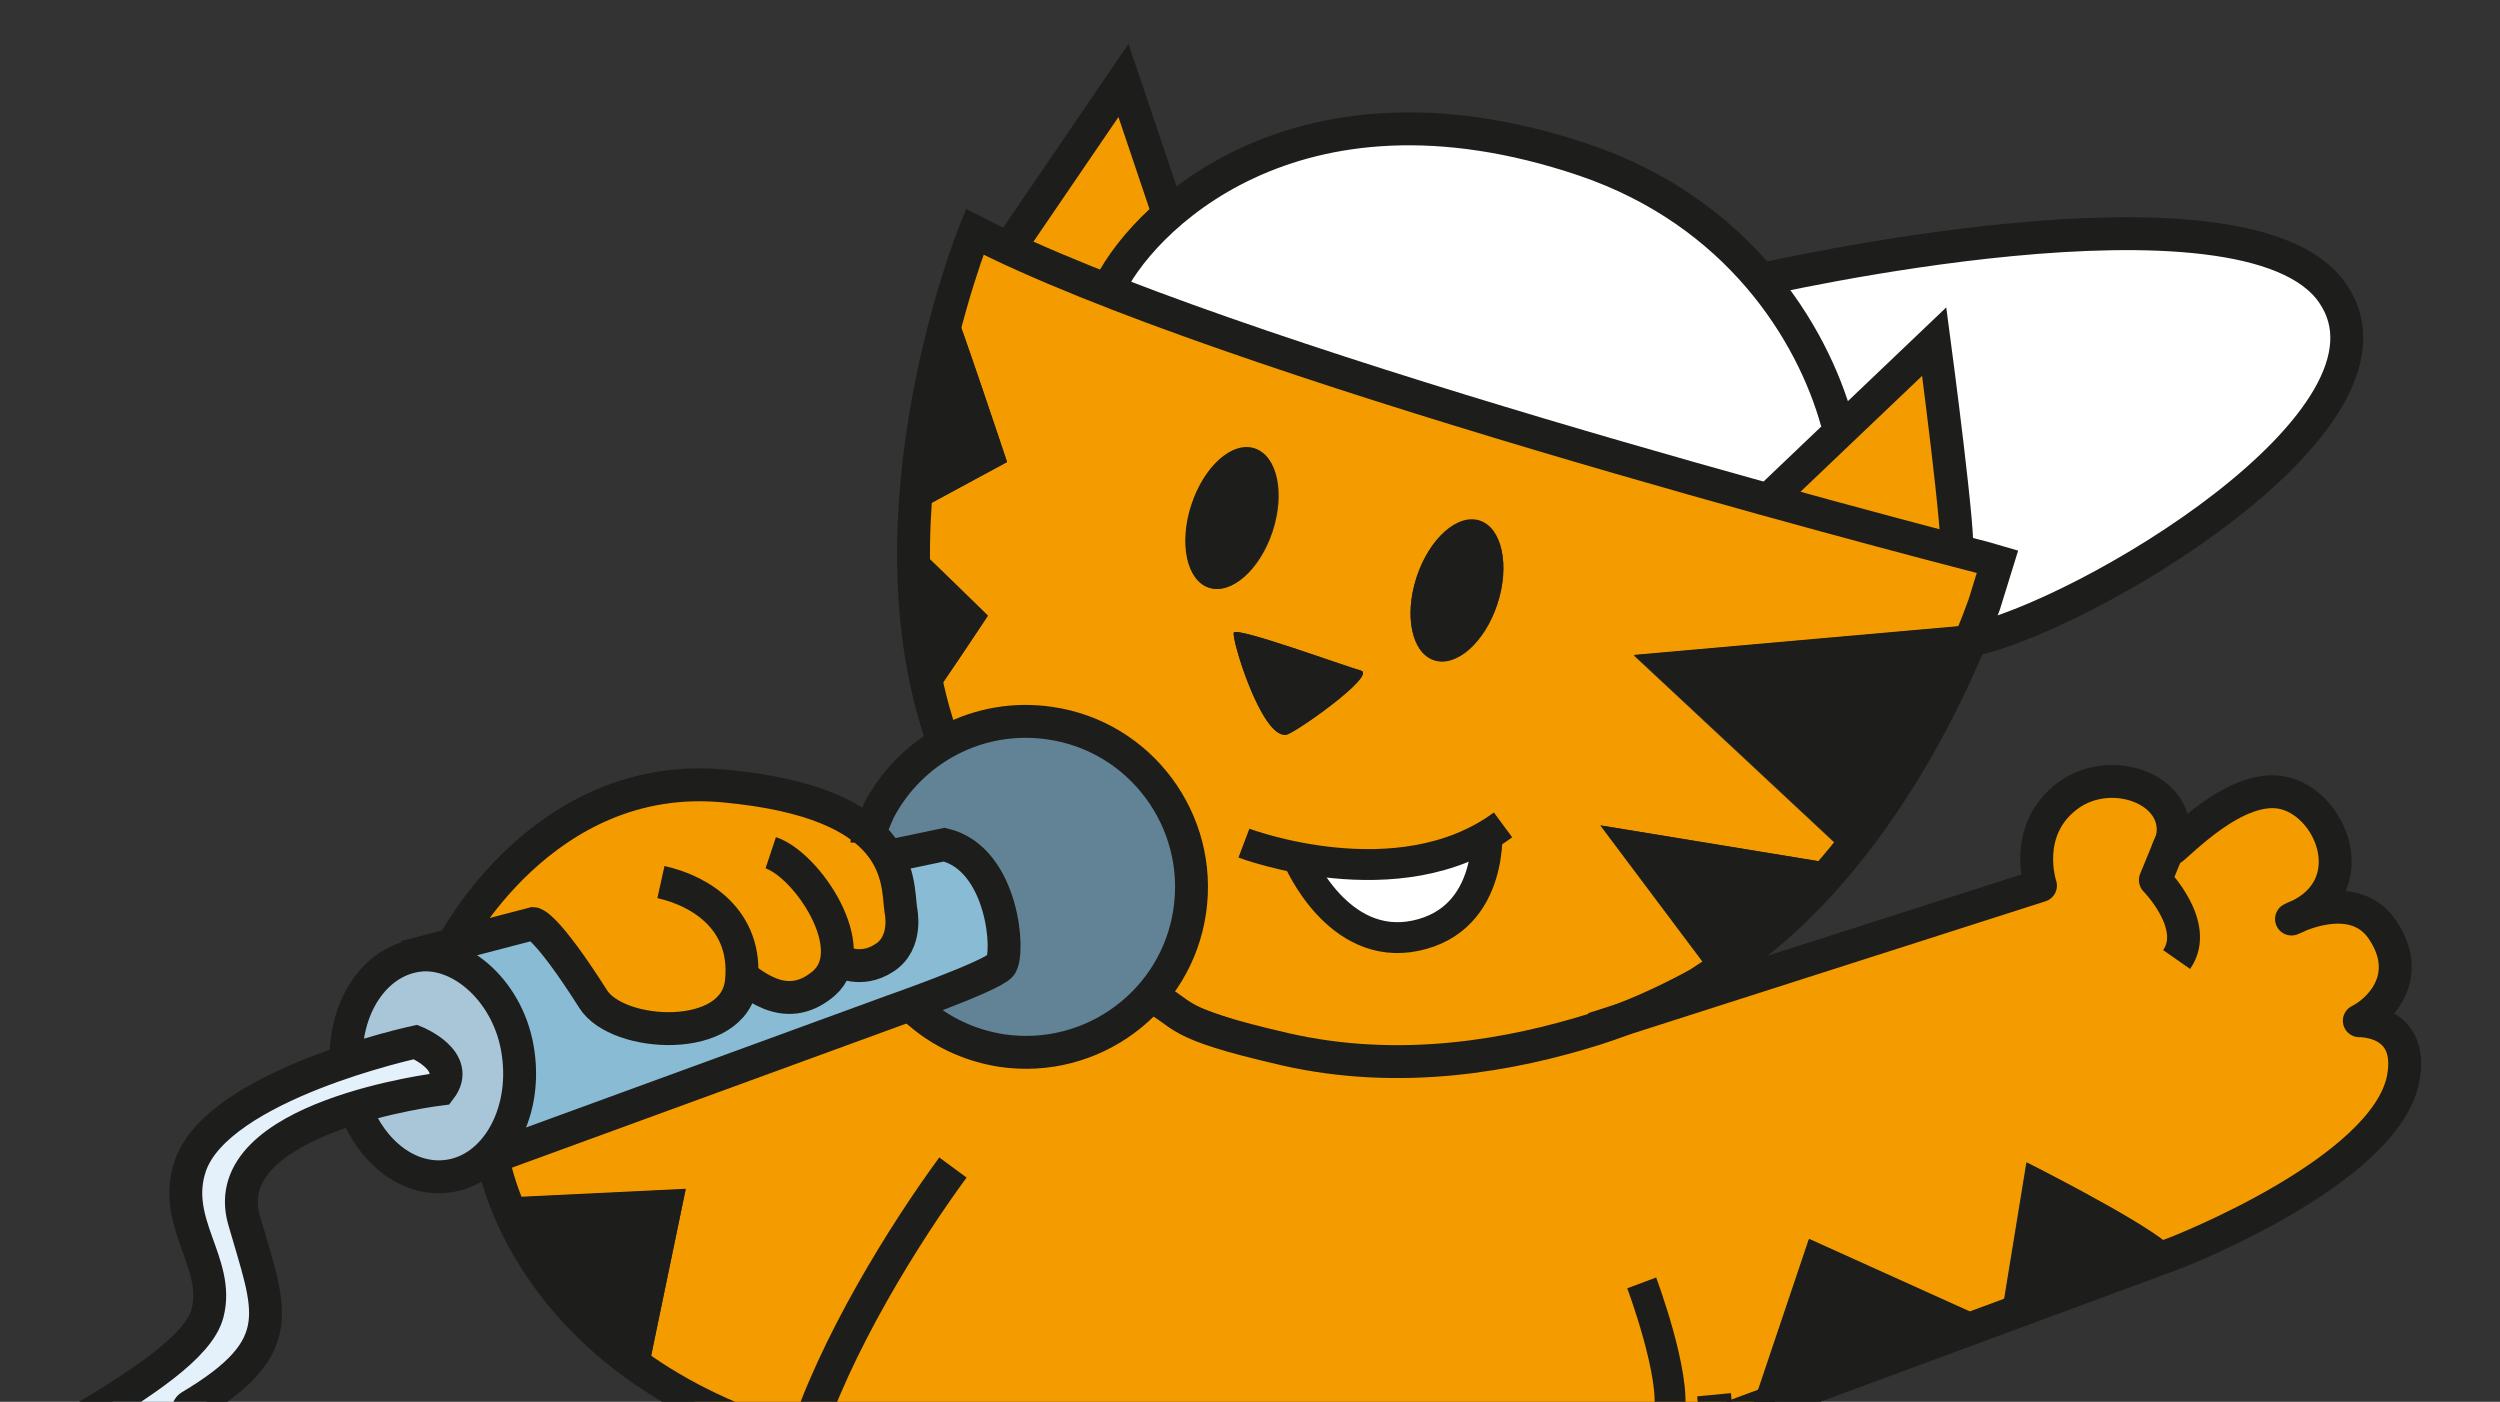
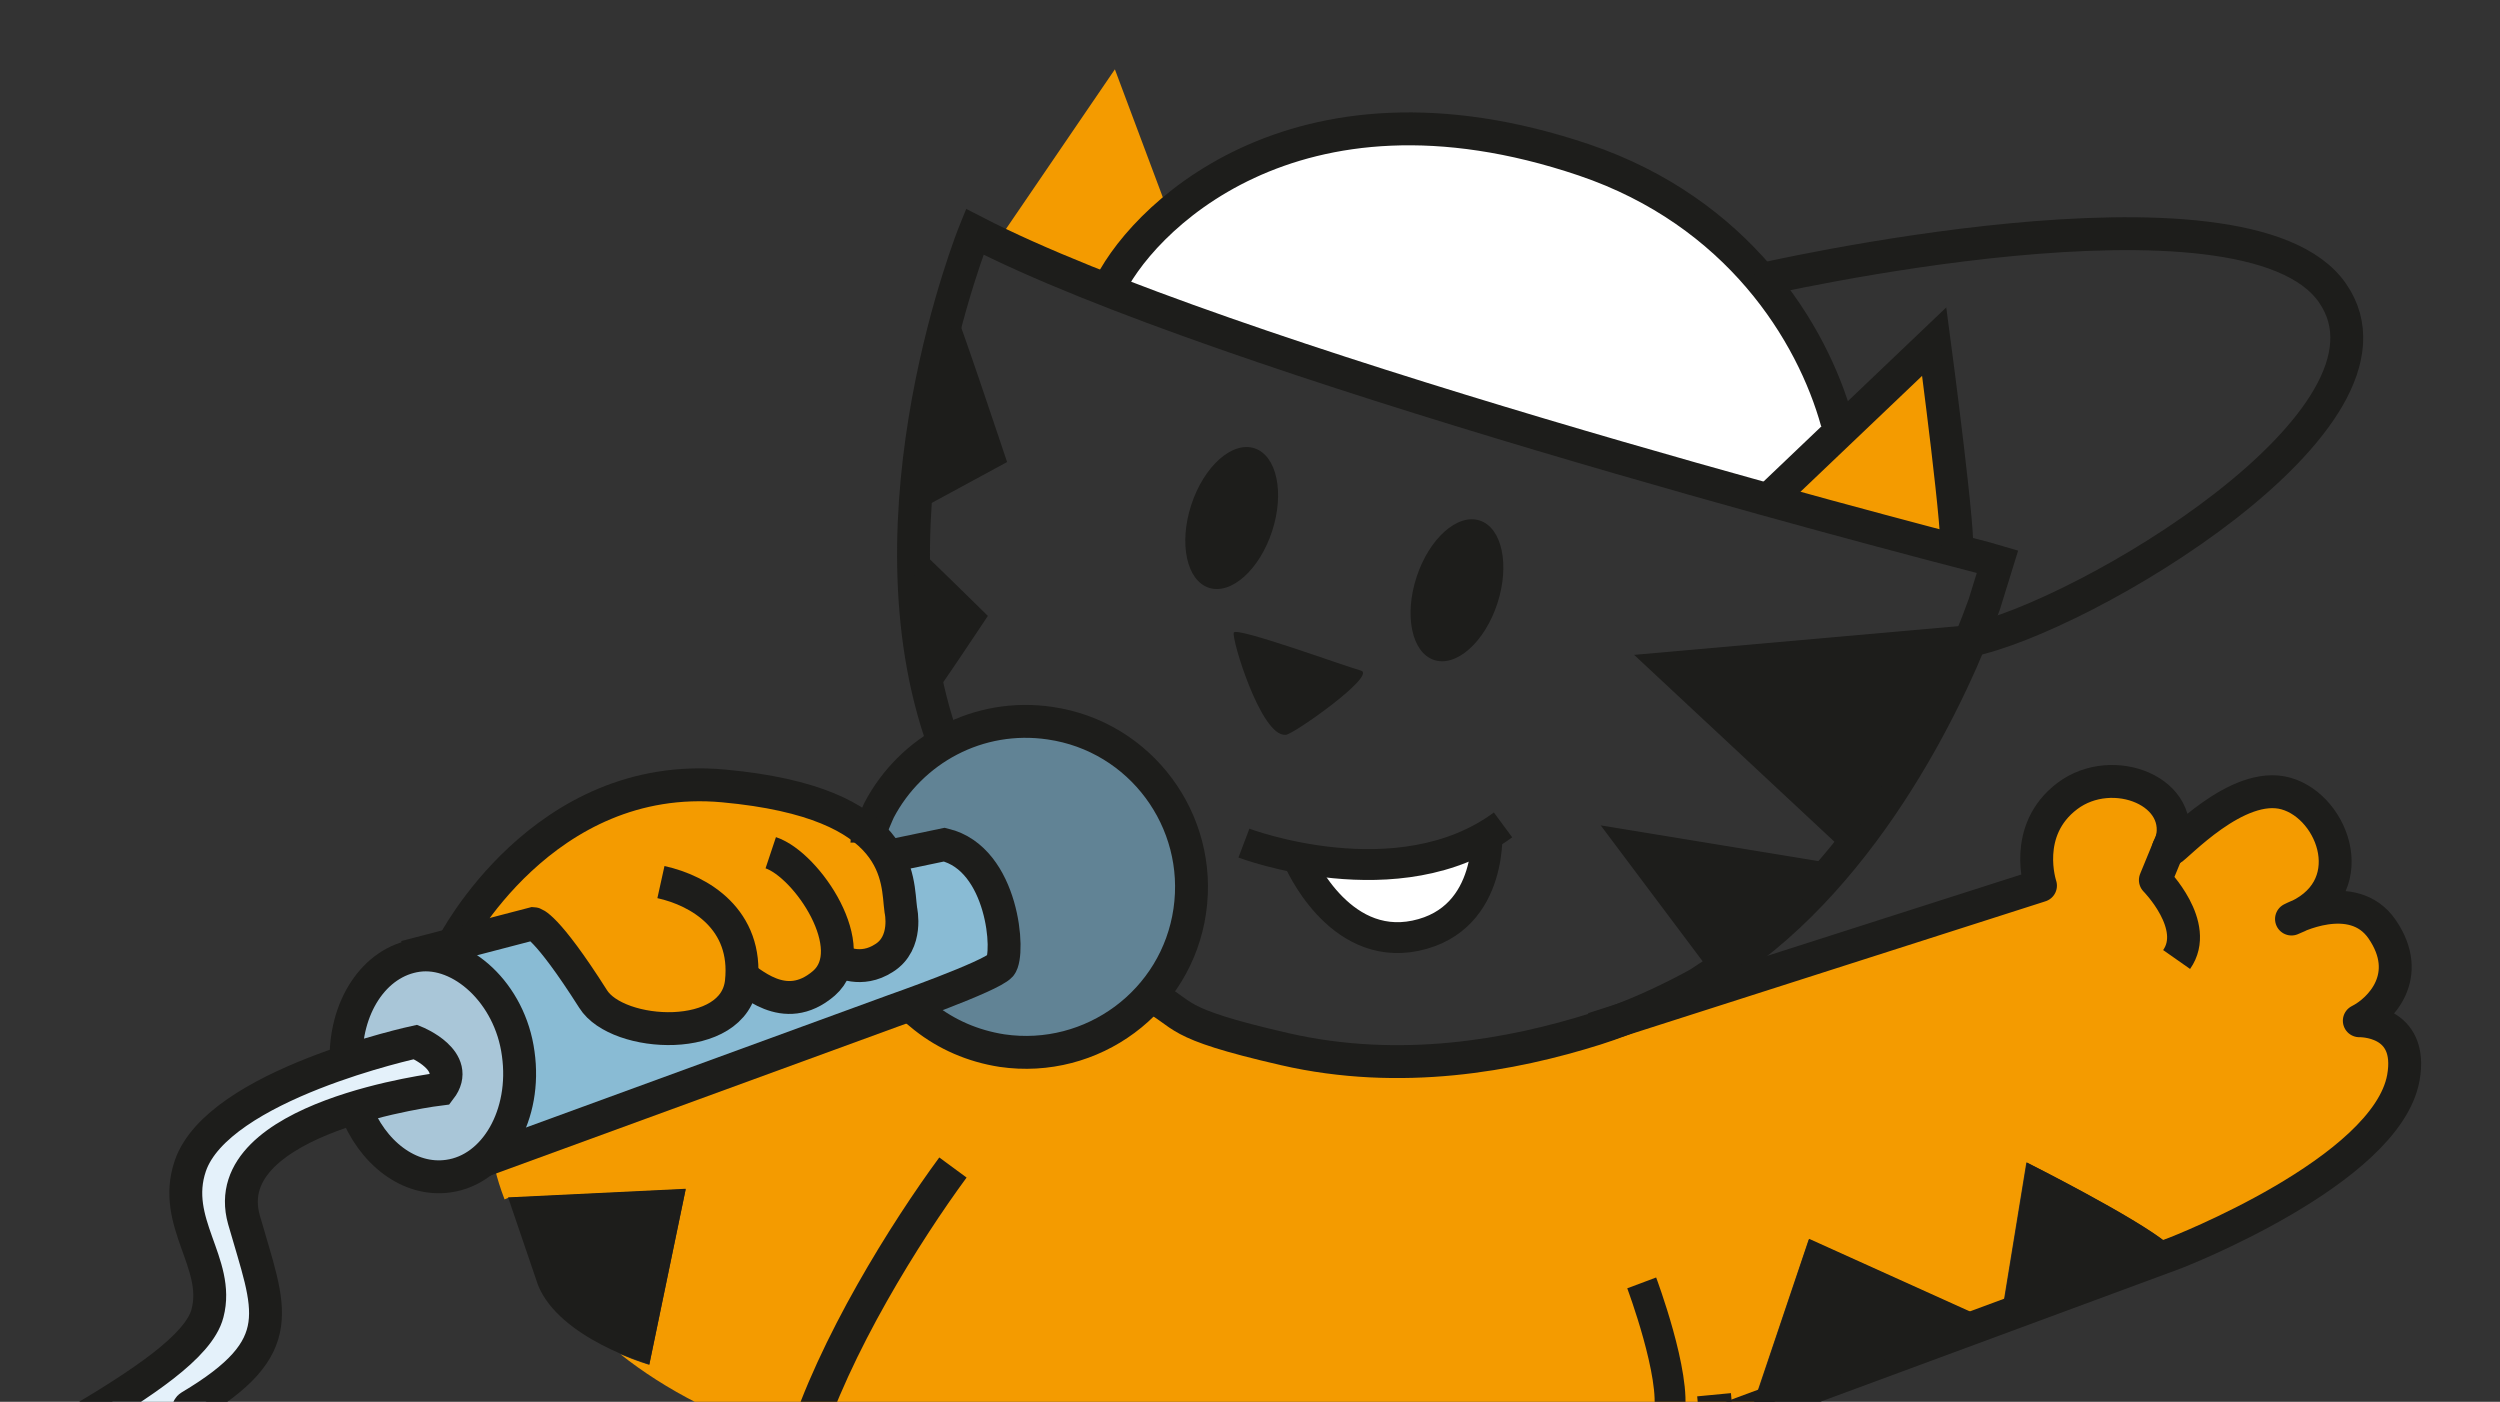
<svg xmlns="http://www.w3.org/2000/svg" version="1.1" viewBox="0 0 494 277">
  <rect x="0" y="0" width="494" height="277" fill="#333333" stroke="none" />
  <defs>
    <style>
      .cls-1 {
        fill: #618395;
      }

      .cls-2 {
        fill: #f49b00;
      }

      .cls-3 {
        fill: #1d1d1b;
      }

      .cls-4 {
        fill: #e4f1fa;
      }

      .cls-5 {
        fill: #a9c6d8;
      }

      .cls-6 {
        fill: #fff;
      }

      .cls-7 {
        fill: #89bbd4;
      }

      .cls-8 {
        stroke-linejoin: round;
      }

      .cls-8, .cls-9, .cls-10, .cls-11 {
        fill: none;
        stroke: #1d1d1b;
      }

      .cls-8, .cls-10 {
        stroke-width: 6.5px;
      }

      .cls-9 {
        stroke-width: 6.7px;
      }

      .cls-9, .cls-10, .cls-11 {
        stroke-miterlimit: 10;
      }

      .cls-11 {
        stroke-width: 6.1px;
      }
    </style>
  </defs>
  <g>
    <g id="Layer_1">
      <g>
        <path class="cls-2" d="M429.3,165.5c0,.5-.2,1-.4,1.5,0,0-1.1,1.3,0,.9,1.1-.4,13.2-13.8,22.8-11.1,9.2,2.6,15,17.9,2.7,24.1-.9.3-1.4.6-1.6.7.6-.2,1.1-.5,1.6-.7,3.5-1.4,11.8-3.8,16.3,2.8,6.3,9.2-.3,16.1-4.5,18.1,0,0,10.8-.3,8.7,11.3-3.4,18.6-45.1,34.6-45.1,34.6,0-.5-.6-1.2-1.6-2-6.1-5.1-27.8-16-27.8-16l-4.7,28.8.6,1.6-49.1,18.2,45.4-17.5-35.2-15.9-11.4,33.8-6.8,2.5h-.1c.2,2,.4,4.4.5,6.8l-181-2.2c0-.2,0-.3.2-.5h-.3c-15.6-4.5-27.2-10.8-35.9-17.7,3.3,1.4,5.7,2.1,5.7,2.1l7.2-34.7-35.1,1.7-.7.3c-1.8-4.7-2.2-7.6-2.2-7.6l-.2-.6,79.4-29s1.1-.4,2.9-1l3.1,2.5c4.3,3.4,9.5,5.7,15.3,6.6,12.1,1.8,23.6-3.3,30.6-12.3,7.7,3.9,16,6.8,26.6,9.2,23.1,5.3,43.6,4,60.1-1.2,1.9-.6,3.8-1.3,5.7-2l82.3-26.4s-3.7-10.9,5.3-17.7c8.6-6.5,22.5-1.4,20.7,8.2Z" />
-         <path class="cls-6" d="M461,58c17.2,24.8-49.2,64-71.6,68.6.4-1,.8-1.9,1.2-2.8.6-1.5,1.1-3,1.6-4.3l2.6-8.4-2.4-.7c-1.3-.3-3.2-.8-5.6-1.5.7-2.7-4.4-41.3-4.4-41.3l-18.1,17.2-1.2-1.3c-2.4-8.7-7.2-18.8-15-28.1,10.5-2.3,96.8-20.7,113,2.6Z" />
-         <path class="cls-2" d="M256.7,169.5v.3c0,0,4.7,17.2,23.1,15.1,13.1-1.5,14.2-15.1,14.1-19.9-12.3,7.3-27.3,6.3-37.2,4.5ZM320.9,201.3c-1.9.7-3.8,1.4-5.7,2-16.5,5.2-37,6.5-60.1,1.2-10.5-2.4-18.9-5.3-26.6-9.2,3.4-4.3,5.7-9.5,6.5-15.3,2.6-17.9-9.7-34.5-27.6-37.1-7.6-1.1-14.9.4-21,4-1-2.8-1.9-5.6-2.6-8.5,2.1-2.6,11.4-16.8,11.4-16.8,0,0-12.6-12.3-13.3-12.8h-1.5c0-2.7,0-5.4.3-8h.6s17.7-9.5,17.7-9.5c0,0-9.8-29.3-10.4-30l-1.1-.3c2.6-9.4,5-15.2,5-15.2,1.4.7,2.9,1.4,4.4,2.2,6.3,3,13.7,6.2,21.9,9.4,38.1,14.9,93,31,131.2,41.6,15.9,4.4,29,7.9,36.6,9.9,2.5.6,4.4,1.1,5.6,1.5l2.4.7-2.6,8.4c-.5,1.3-1,2.7-1.6,4.3l-1-.2-66.6,5.9,41.8,39h.1c-4.1,5.2-8.6,10.1-13.6,14.5,3.6-3.6,7.4-7.9,10.8-12.4l-45.7-7.5,22.2,29.6c-3.4,2.1-10.1,5.7-17.6,8.6ZM295.9,119.4c2.5-7.6.9-14.9-3.5-16.3-4.4-1.4-10,3.5-12.5,11.1s-.9,14.9,3.5,16.3c4.4,1.4,10-3.5,12.5-11.1ZM254.1,145.2c1.5-.1,18.1-11.8,14.8-12.7-3.2-.9-24.6-8.7-25.1-7.5-.5,1.2,5.4,20.6,10.2,20.2ZM251.5,105c2.5-7.6.9-14.9-3.5-16.3s-10,3.5-12.5,11.1c-2.5,7.6-.9,14.9,3.5,16.3,4.4,1.4,10-3.5,12.5-11.1Z" />
        <path class="cls-2" d="M382.2,67.5s5.1,38.6,4.4,41.3c-7.7-2-20.7-5.4-36.6-9.9l.3-1.1,13.9-13.2,18.1-17.2Z" />
        <path class="cls-6" d="M348,55.3c7.8,9.3,12.6,19.5,15,28.1l1.2,1.3-13.9,13.2-.3,1.1c-38.2-10.6-93-26.6-131.2-41.6,1.9-4.1,5.9-9.7,12.2-15.2,14.7-12.7,41.7-24.1,81.9-10.5,15.5,5.2,26.9,14,35,23.6Z" />
        <path class="cls-6" d="M293.9,165.1c0,4.9-1,18.4-14.1,19.9-18.4,2.1-23.1-15.1-23.1-15.1v-.3c10,1.9,25,2.8,37.3-4.5Z" />
-         <path class="cls-1" d="M186.4,146.9c6.1-3.5,13.5-5.1,21-4,17.9,2.6,30.2,19.3,27.6,37.1-.9,5.8-3.2,11-6.5,15.3-7,9-18.5,14.1-30.6,12.3-5.8-.9-11-3.2-15.3-6.6l-3.1-2.5c5.4-2,16.7-6.2,18.2-7.9,1.9-2.2.6-21.1-11.1-23.9l-12.6,2.6c-.7-1.1-1.6-2.1-2.7-3.2.2-1.5,2.4-6.1,2.4-6.1,2.9-5.6,7.4-10.2,12.8-13.3Z" />
+         <path class="cls-1" d="M186.4,146.9c6.1-3.5,13.5-5.1,21-4,17.9,2.6,30.2,19.3,27.6,37.1-.9,5.8-3.2,11-6.5,15.3-7,9-18.5,14.1-30.6,12.3-5.8-.9-11-3.2-15.3-6.6l-3.1-2.5c5.4-2,16.7-6.2,18.2-7.9,1.9-2.2.6-21.1-11.1-23.9l-12.6,2.6c-.7-1.1-1.6-2.1-2.7-3.2.2-1.5,2.4-6.1,2.4-6.1,2.9-5.6,7.4-10.2,12.8-13.3" />
        <path class="cls-2" d="M230.8,42l.2.2c-6.3,5.4-10.4,11.1-12.2,15.2-8.2-3.2-15.6-6.4-21.9-9.4l23.4-34.3,10.6,28.3Z" />
        <path class="cls-7" d="M179.5,198.6c-1.7.6-2.9,1-2.9,1l-79.4,29-1.6.6h0c5.2-4.3,8-12.4,6.8-21-1.7-12-10.6-20.7-19.9-19.4-.5,0-1,.2-1.5.3h0c0,0,8.6-2.4,8.6-2.4l15.9-4.2s2.4.1,11.8,14.9c4.9,7.7,28.1,8.9,29.3-3.4,0-.3,0-.7,0-1,2.7,1.8,9,7.5,16.2,1.3,1.4-1.2,2.2-2.8,2.5-4.5l.7.2s4.1,2.4,8.7-.6c4.7-3,3.3-9.5,3.3-9.5-.3-2.3-1.3-6.3-4.2-10.4l12.6-2.6c11.7,2.8,13.1,21.7,11.1,23.9-1.5,1.7-12.8,5.9-18.2,7.9Z" />
        <path class="cls-2" d="M146.6,193c0,.3,0,.7,0,1-1.3,12.4-24.5,11.1-29.3,3.4-9.4-14.8-11.8-14.9-11.8-14.9l-15.9,4.2h0c0,0,17.7-34.8,53.5-31.4,14.7,1.4,23.2,6,28.2,11,1,1,1.9,2.1,2.7,3.2,2.9,4.1,3.8,8.1,4.2,10.4,0,0,1.5,6.5-3.3,9.5-4.6,3-8.7.6-8.7.6l-.7-.2c-.3,1.7-1.1,3.3-2.5,4.5-7.1,6.2-13.5.4-16.2-1.3Z" />
        <path class="cls-5" d="M102.4,208.2c1.2,8.7-1.7,16.7-6.8,21-2,1.7-4.4,2.8-7,3.2-7.5,1.1-14.8-4.4-18.2-13,8.7-2.9,16.6-4.2,16.6-4.2,4.2-5.6-4.9-9.3-4.9-9.3,0,0-6,1.3-13.6,3.9-.3-10.1,4.9-18.7,12.6-20.7.5-.1,1-.2,1.5-.3,9.3-1.3,18.2,7.4,19.9,19.4Z" />
        <path class="cls-4" d="M70.4,219.4c-12.1,4.1-25.8,11.5-21.5,23.1,7.3,19.9,7.5,25.2-12.5,37.1-3,1.8,16.4,2.6,13.5,4.1l-30.6-5c11.9-7.3,18.7-11.4,20.5-18,2.6-9.9-6.4-12.9-2.3-29.4,2.5-10.1,18.8-17.4,31-21.5,7.6-2.6,13.6-3.9,13.6-3.9,0,0,9.2,3.6,4.9,9.3,0,0-7.9,1.3-16.6,4.2Z" />
      </g>
      <path class="cls-10" d="M186.5,146.9c-16.4-45.5,6.1-101.1,6.1-101.1,48.8,25.2,182.6,60.1,199.7,64.5l2.4.7-2.6,8.4c-6,16.8-22.7,52.8-51.3,71.6,1.5-.3-11.9,8-25.5,12.3-16.5,5.2-38.5,9.3-61.5,4s-19-6.7-26.9-10.8" />
      <path class="cls-3" d="M254.1,145.2c1.5-.1,18.1-11.8,14.8-12.7s-24.6-8.7-25.1-7.5c-.5,1.2,5.4,20.6,10.2,20.2Z" />
      <ellipse class="cls-3" cx="288" cy="116.8" rx="14.5" ry="8.4" transform="translate(87.4 354.1) rotate(-71.9)" />
      <path class="cls-10" d="M363,83.4c-4.9-17.7-19.6-41.5-50-51.8-57.7-19.5-88.3,12.5-94.2,26" />
      <polyline class="cls-3" points="364.7 168.4 322.9 129.4 389.5 123.5" />
      <path class="cls-3" d="M188.6,61.3c.6.6,10.4,30,10.4,30l-17.7,9.6" />
      <ellipse class="cls-3" cx="243.5" cy="102.4" rx="14.5" ry="8.4" transform="translate(70.4 302) rotate(-71.9)" />
      <path class="cls-3" d="M181.9,108.8c.8.6,13.3,12.9,13.3,12.9,0,0-11.7,17.7-11.8,17.1-1-5.5-2.7-24.7-2.7-24.7" />
      <path class="cls-10" d="M386.5,109c1.2-.1-4.3-41.5-4.3-41.5l-31.9,30.4" />
-       <polyline class="cls-10" points="230.8 42 222 15.9 198.4 50.5" />
      <path class="cls-3" d="M362,170.6l-45.7-7.5,23.1,30.8s13.2-10.8,22.6-23.4Z" />
      <path class="cls-9" d="M188.3,230.7c-9.2,12.5-23.6,35.4-29.6,55l181,2.2c-.4-6-1-12.3-1-12.3" />
      <path class="cls-8" d="M314.8,203.3l88.4-28.3s-3.7-10.9,5.3-17.7c9-6.8,23.9-.8,20.4,9.7,0,0-1.1,1.3,0,.9s13.2-13.8,22.8-11.1c9.6,2.7,15.5,19.2,1.1,24.8,0,0,12.1-6.4,17.9,2,6.3,9.2-.3,16-4.5,18.1,0,0,10.8-.3,8.7,11.3-3.4,18.5-45.1,34.6-45.1,34.6l-90.6,33.5" />
      <path class="cls-8" d="M429.6,164.9l-3.7,9s8.9,9,4.2,15.7" />
      <path class="cls-11" d="M297,163c-20.6,15.2-51.2,3.6-51.2,3.6" />
      <path class="cls-11" d="M256.6,169.8s7.7,18.3,23.1,15.1c15.8-3.3,14.1-21.6,14.1-21.6" />
      <path class="cls-3" d="M429.9,247.7c0-.5-.6-1.2-1.6-2-6.1-5.1-27.8-16-27.8-16l-4.7,28.8" />
      <polygon class="cls-3" points="392.7 260.7 357.5 244.8 346.1 278.7 392.7 260.7" />
      <path class="cls-3" d="M100.4,236.6l35.1-1.7-7.2,34.7s-17.8-5.1-22-15.7" />
      <path class="cls-10" d="M171.3,166.5c0-1.1,2.4-6.4,2.4-6.4,6.3-12,19.6-19.3,33.8-17.2,17.9,2.6,30.2,19.3,27.6,37.1-2.6,17.9-19.3,30.2-37.1,27.6-5.8-.9-11-3.2-15.3-6.6l-3.4-2.8" />
      <path class="cls-10" d="M89.5,186.7s17.7-34.7,53.5-31.4,34.2,18.7,35,24.5c0,0,1.5,6.5-3.3,9.5-4.6,3-8.7.6-8.7.6" />
      <path class="cls-10" d="M130.6,174.3c7.7,1.7,17.2,7.4,15.9,19.7-1.3,12.4-24.5,11.1-29.3,3.4-9.4-14.8-11.8-14.9-11.8-14.9l-25.3,6.6" />
      <path class="cls-10" d="M145.9,192.6c2.1.9,9,8.5,16.9,1.7,7.8-6.8-3.3-23.4-10.5-25.8" />
      <path class="cls-10" d="M95.6,229.3l81-29.6s19.1-6.7,21.1-8.9c1.9-2.2.6-21.1-11.1-23.9l-13.4,2.8" />
      <path class="cls-10" d="M68.4,210c-.4-10.8,5.5-20,14.1-21.2s18.3,7.4,19.9,19.4c1.7,12-4.5,22.9-13.8,24.2-7.7,1.1-15.1-4.6-18.4-13.4" />
      <path class="cls-10" d="M49.8,283.7c2.9-1.5-15.2-4-12.2-5.8,20-11.9,15.7-19,10.6-36.9-5.7-20.4,38.8-25.8,38.8-25.8,4.3-5.6-4.9-9.3-4.9-9.3,0,0-39,8.4-44.5,24.5-3.8,11.2,6,19.2,3.4,29.1-1.7,6.6-13.2,14-25.2,21.2l34,3Z" />
-       <path class="cls-10" d="M97.5,229.2s6.1,40.5,61.1,55.9" />
      <path class="cls-10" d="M346.9,55.5s96.8-22.5,114,2.4c17.3,24.9-49.6,64.3-71.9,68.7" />
      <path class="cls-11" d="M324.4,253.5s6.9,18.4,5.4,26" />
    </g>
  </g>
</svg>